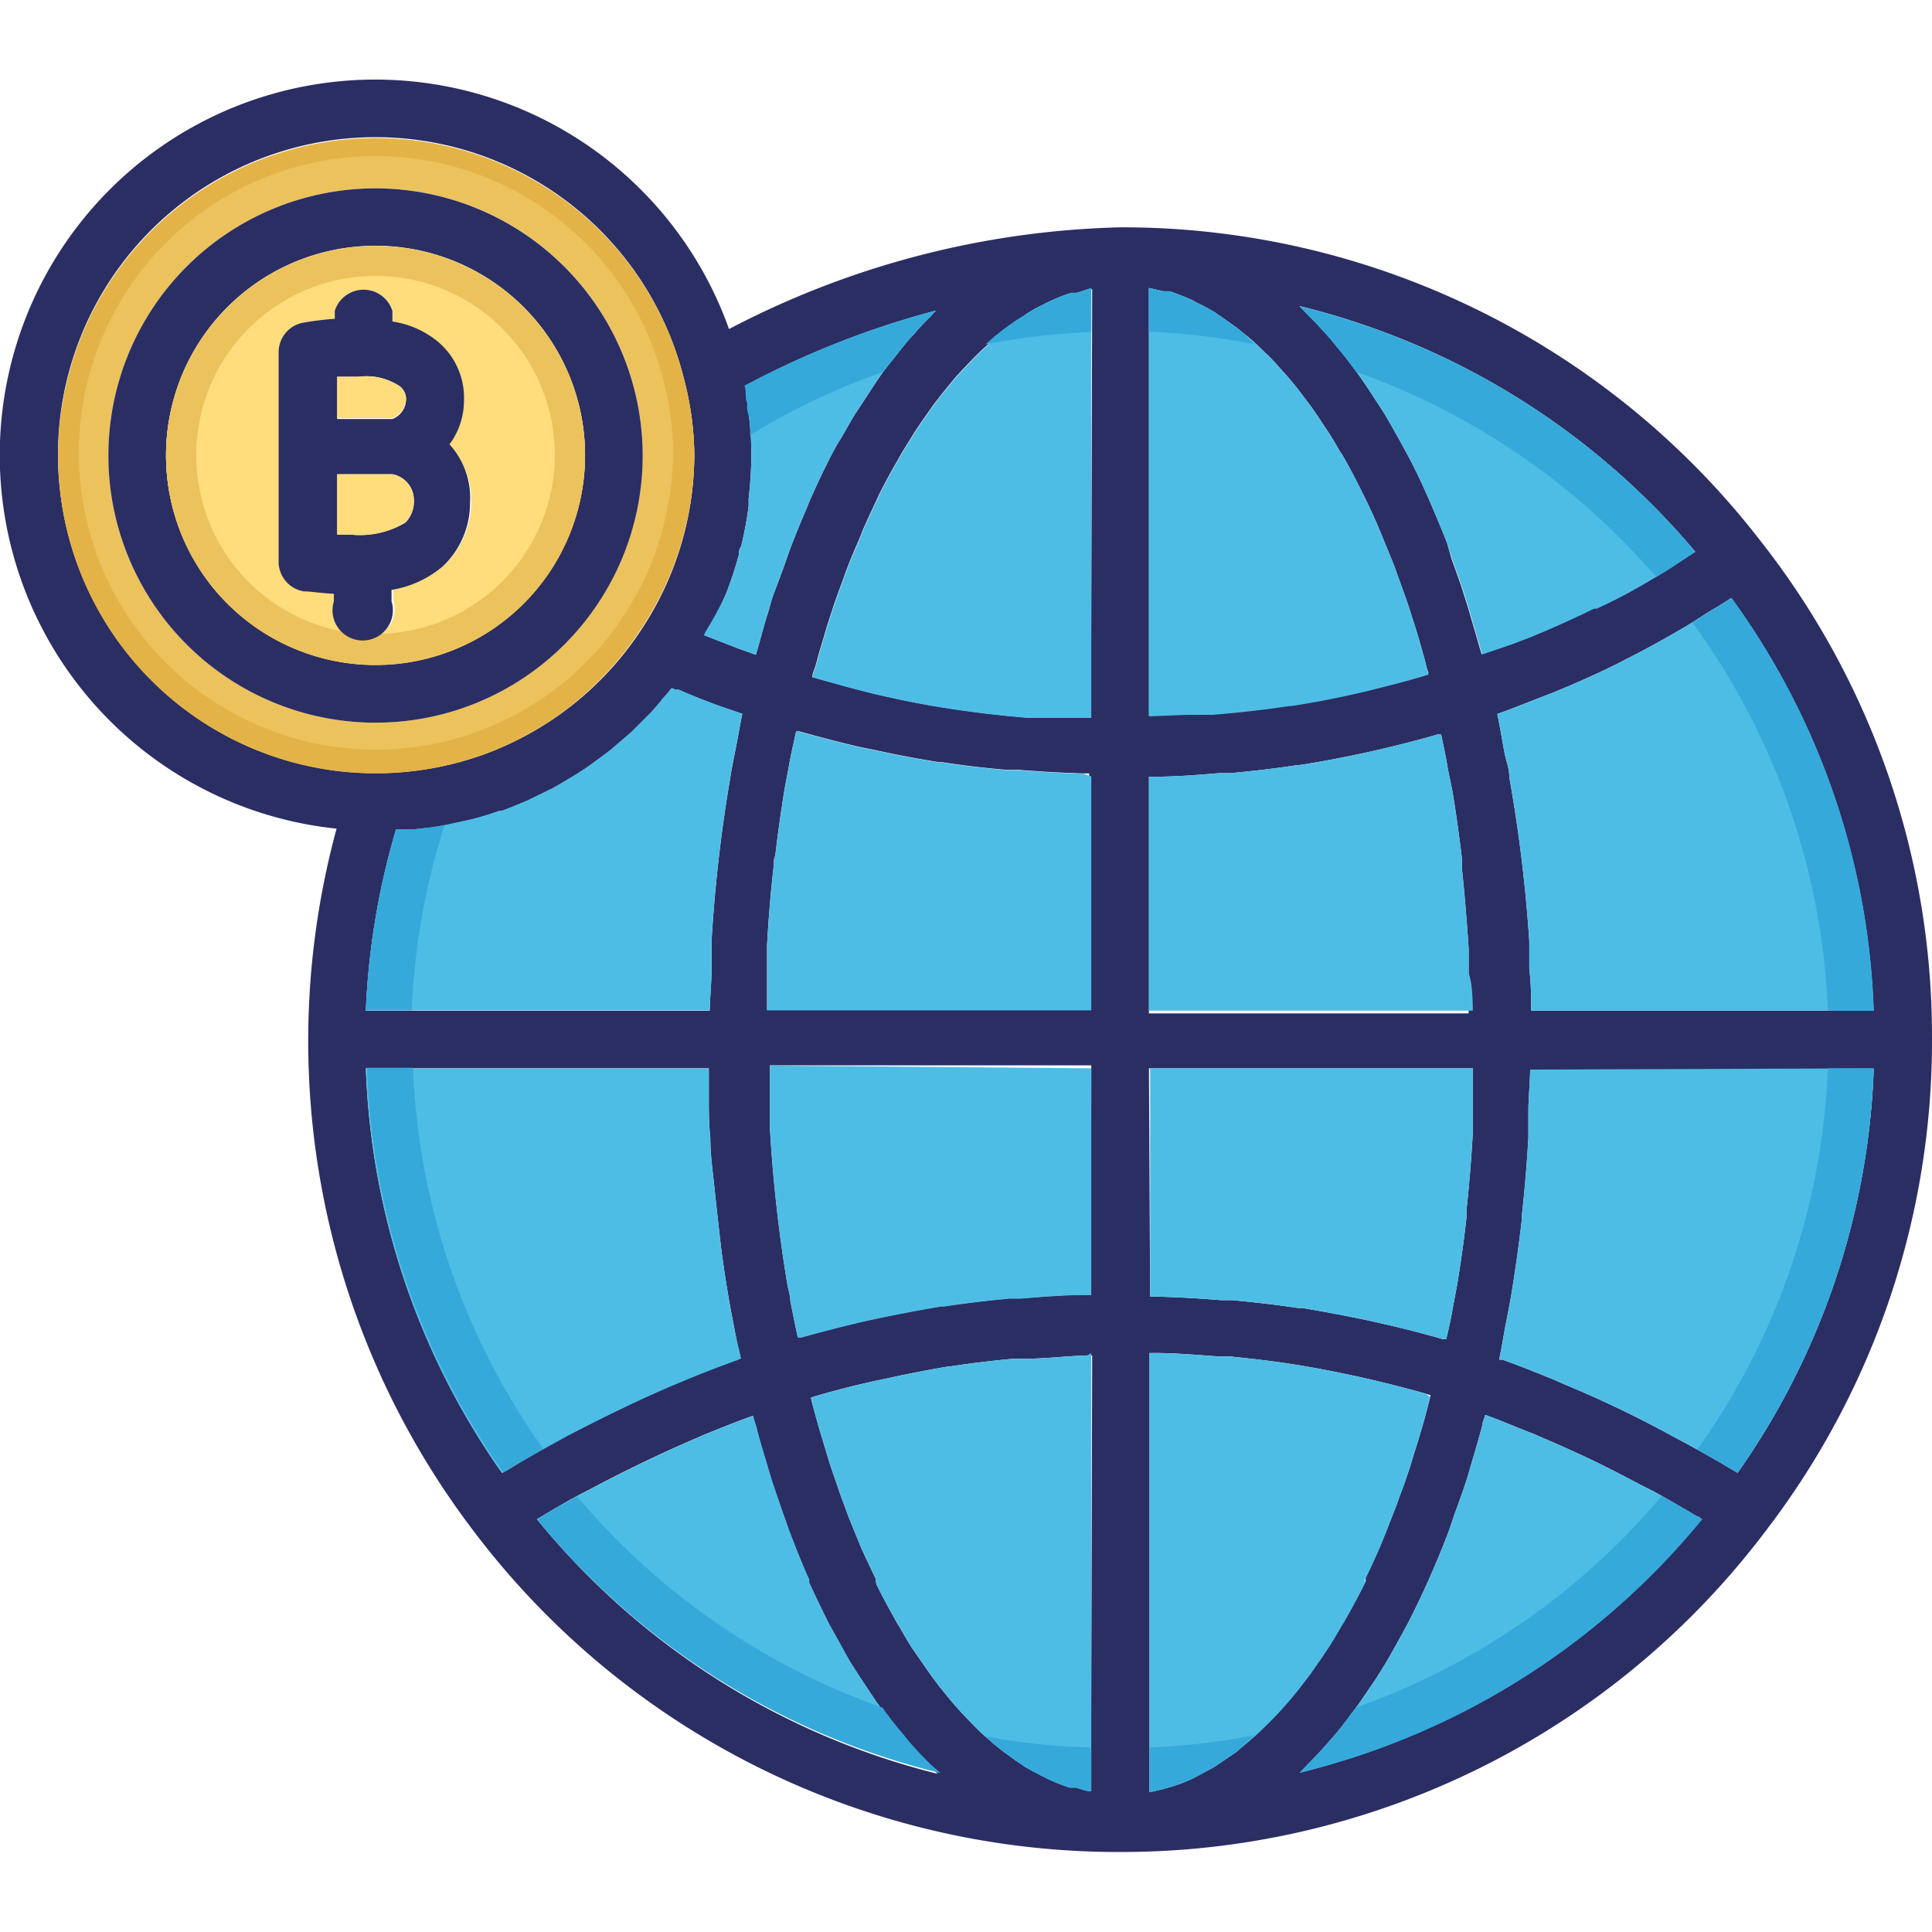
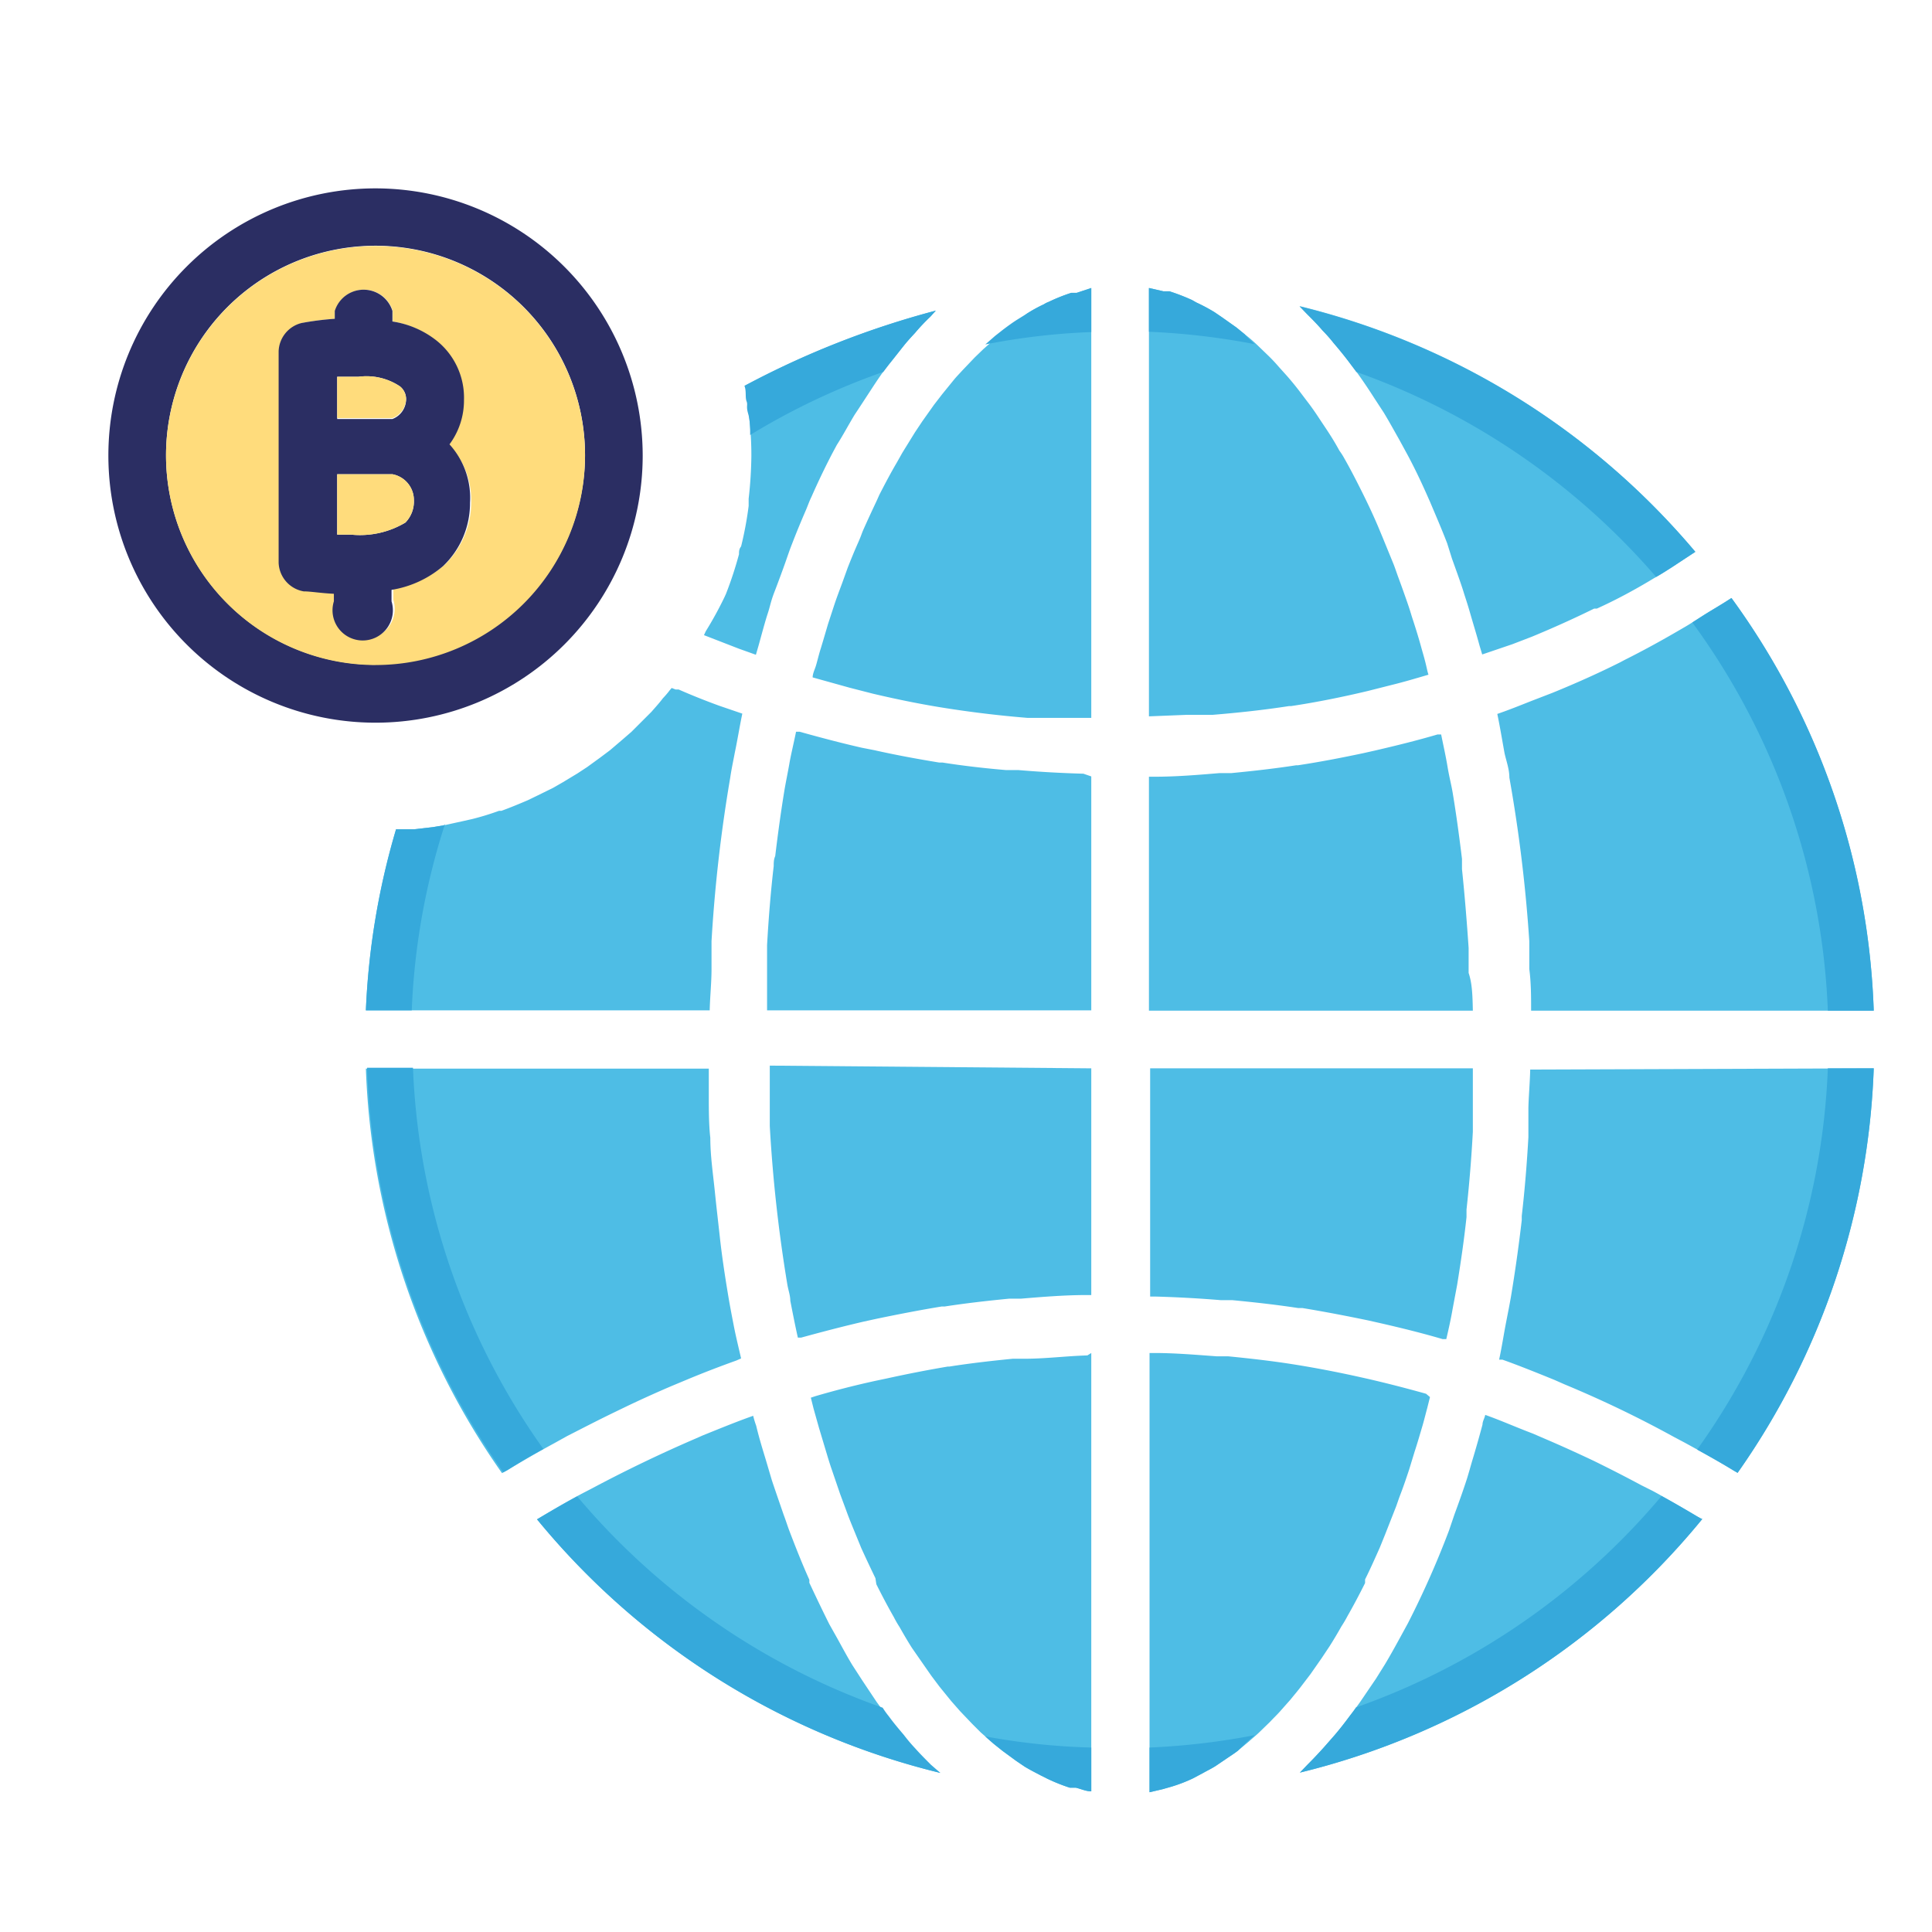
<svg xmlns="http://www.w3.org/2000/svg" id="SvgjsSvg1043" width="256" height="256" version="1.1">
  <defs id="SvgjsDefs1044" />
  <g id="SvgjsG1045">
    <svg data-name="Layer 1" viewBox="0 0 64 64" width="256" height="256">
-       <path fill="#2b2e63" d="m58.32 17.92-.07-.09a26.72 26.72 0 0 0-21.14-10.3 29.44 29.44 0 0 0-12.96 3.37 12.44 12.44 0 1 0-13 16.55 26.79 26.79 0 0 0 4.48 23.19 26.77 26.77 0 0 0 21.46 10.71 26.74 26.74 0 0 0 21.45-10.7A26.66 26.66 0 0 0 64 34.43a26.53 26.53 0 0 0-5.68-16.51ZM23.39 21a12.06 12.06 0 0 0 .61-1.22l.05-.11a12.53 12.53 0 0 0 .43-1.31c0-.09 0-.17.07-.26a11.74 11.74 0 0 0 .25-1.34v-.24a13.55 13.55 0 0 0 .09-1.43 10.74 10.74 0 0 0-.09-1.4c0-.13 0-.27-.05-.4s0-.34-.07-.51A29.21 29.21 0 0 1 31 10.29l-.18.2a6.51 6.51 0 0 0-.51.54c-.13.14-.25.27-.37.42s-.33.42-.5.63-.23.3-.34.46-.33.5-.5.76-.19.29-.29.44c-.2.33-.39.69-.59 1l-.15.28q-.36.69-.69 1.44c-.07.14-.12.29-.18.43-.16.37-.31.73-.46 1.12-.08.2-.15.41-.22.61s-.25.69-.37 1-.14.47-.22.71-.2.69-.3 1.05l-.09.31-.56-.2-1.16-.45Zm1.2 2.65c-.09.43-.16.87-.25 1.3-.05.27-.11.54-.15.82a49.32 49.32 0 0 0-.62 5.42v.92c0 .46-.05.91-.06 1.37H12.12a24.73 24.73 0 0 1 1-6h.61l.61-.07.36-.06.64-.14.31-.07a8.94 8.94 0 0 0 .88-.27h.08c.3-.11.59-.23.87-.35l.29-.14.55-.27.33-.19.48-.29.32-.21.44-.32.32-.24.41-.35.3-.26.66-.66c.13-.15.26-.29.38-.45a3 3 0 0 0 .23-.27l.06-.07.13.05h.1q.66.29 1.35.54ZM1.92 15.09a10.52 10.52 0 0 1 20.73-2.56 10.2 10.2 0 0 1 .35 2.56A10.52 10.52 0 0 1 21.15 21 10.53 10.53 0 0 1 16 25a10.43 10.43 0 0 1-3.58.6 10.55 10.55 0 0 1-10.5-10.51Zm14.86 33.62-.15.08a24.79 24.79 0 0 1-4.51-13.4h11.36v1c0 .31 0 .87.05 1.29 0 .6.09 1.19.15 1.78s.11 1 .17 1.55.16 1.22.26 1.82c.06.37.13.73.2 1.09s.12.7.2 1l-.16.07c-.53.19-1.08.4-1.63.63l-.48.2q-.8.34-1.59.72l-.31.15c-.54.26-1.06.53-1.59.8l-.45.25q-.77.51-1.52.97Zm1 1.62c.5-.3 1-.6 1.58-.9l.25-.13a46.3 46.3 0 0 1 3.41-1.64l.25-.11c.57-.23 1.13-.46 1.67-.65a3.18 3.18 0 0 0 .1.33c.09.38.2.74.31 1.1l.21.71c.13.39.26.76.39 1.14.07.18.13.38.2.56.21.55.42 1.08.65 1.59a1 1 0 0 1 0 .1c.22.47.44.93.66 1.37l.27.48c.16.29.32.59.49.87l.33.51.48.72.36.49c.16.22.33.42.5.62a5.63 5.63 0 0 0 .38.45c.17.19.35.37.52.54l.27.28a24.88 24.88 0 0 1-13.27-8.43Zm18.36 9c-.18 0-.34-.08-.51-.12h-.2a5.86 5.86 0 0 1-.75-.3l-.2-.1c-.19-.1-.37-.19-.55-.3l-.28-.19-.44-.32-.3-.24-.42-.37-.29-.29-.4-.42-.29-.33-.39-.48-.27-.36-.39-.56-.25-.36c-.14-.22-.28-.46-.41-.69a3.54 3.54 0 0 1-.19-.33c-.2-.35-.39-.71-.58-1.09l-.03-.2c-.16-.33-.32-.67-.47-1l-.18-.44c-.11-.27-.22-.53-.32-.81l-.2-.54-.27-.79c-.07-.2-.13-.4-.19-.6l-.24-.8-.18-.64-.09-.36.15-.05c.65-.19 1.31-.36 2-.51l.38-.08q1-.22 2-.39h.05c.7-.11 1.4-.19 2.11-.26h.4c.68 0 1.37-.09 2.07-.11h.16Zm0-16.44H36c-.73 0-1.46.06-2.18.12h-.39c-.72.07-1.43.15-2.14.26h-.1c-.73.12-1.45.26-2.17.41l-.41.09c-.69.16-1.38.34-2.07.53h-.11c-.09-.4-.17-.81-.25-1.22 0-.18-.07-.36-.1-.55a48.53 48.53 0 0 1-.58-5.24v-2h10.65Zm0-9.43H25.41V31.3c.05-.88.12-1.76.22-2.62 0-.11 0-.22.05-.33.09-.75.19-1.48.31-2.21.05-.29.11-.57.16-.86s.15-.7.22-1.05h.12c.68.19 1.36.37 2.06.53l.41.08c.71.16 1.42.29 2.15.41h.11c.7.11 1.4.19 2.11.25h.41c.71.06 1.43.1 2.15.12h.19Zm0-9.69h-2.12c-.86-.07-1.71-.17-2.56-.3-.86-.13-1.7-.3-2.55-.5l-.78-.2-1.22-.34c0-.12.06-.24.1-.36s.1-.38.16-.57.17-.57.25-.84l.18-.55c.09-.28.19-.54.29-.81l.18-.5c.11-.28.22-.55.34-.82s.11-.28.17-.42c.15-.34.3-.66.46-1l.08-.18c.19-.37.38-.73.58-1.07l.18-.32.42-.68.24-.36.39-.55.27-.35.39-.48c.09-.11.19-.21.28-.31l.41-.43.28-.27.43-.38.28-.22c.16-.12.31-.23.47-.33l.26-.23a4.71 4.71 0 0 1 .58-.32.8.8 0 0 1 .16-.08 5.86 5.86 0 0 1 .75-.3h.18l.51-.12Zm20-5.5-.79.52c-.19.12-.39.25-.59.36-.61.37-1.24.71-1.88 1h-.09c-.67.33-1.36.64-2.06.93l-.65.25-1 .34-.09-.3c-.1-.37-.21-.72-.31-1.07s-.15-.48-.22-.71-.25-.73-.38-1.09l-.14-.5c-.18-.47-.38-.93-.57-1.38l-.08-.18c-.22-.5-.46-1-.7-1.44l-.24-.44c-.17-.3-.34-.61-.51-.89l-.32-.49c-.16-.25-.32-.49-.49-.73s-.23-.31-.34-.46-.34-.43-.51-.63a5 5 0 0 0-.37-.42c-.17-.2-.35-.38-.53-.56l-.23-.24a24.85 24.85 0 0 1 13.11 8.14ZM38.06 9.54l.48.11h.2a6.83 6.83 0 0 1 .75.29l.14.08a5.83 5.83 0 0 1 .6.32l.25.17.48.34.27.22a5.2 5.2 0 0 1 .44.38l.28.27a5.6 5.6 0 0 1 .41.43l.27.3c.14.16.28.33.41.5l.25.33c.14.18.28.38.41.58l.22.33c.16.24.31.48.45.74a2.13 2.13 0 0 1 .16.25c.2.35.39.72.58 1.1s.37.76.54 1.16l.15.36.36.88c.06.15.11.31.17.47s.2.55.3.84.11.35.17.53.18.56.26.85.11.38.16.58.06.23.1.35c-.41.12-.81.24-1.22.34l-.79.2c-.84.2-1.68.37-2.54.5h-.07c-.84.13-1.68.22-2.53.29h-.86l-1.25.05Zm0 16.19h.18c.73 0 1.44-.06 2.16-.12h.39c.72-.07 1.44-.15 2.15-.26H43c.73-.11 1.45-.25 2.16-.4l.4-.09c.69-.16 1.38-.33 2.06-.53h.12c.07.35.15.7.21 1.06s.12.57.17.86c.12.72.22 1.46.31 2.2v.34c.09.86.16 1.73.22 2.61v2.17H38.06Zm0 9.66h10.73v2.1q-.07 1.3-.21 2.58v.25c-.08.75-.19 1.5-.31 2.24l-.15.8c-.06.35-.14.7-.21 1h-.12c-.68-.2-1.37-.37-2.07-.53l-.4-.09c-.72-.15-1.45-.29-2.18-.41H43c-.72-.11-1.44-.19-2.17-.26h-.38c-.72-.06-1.45-.1-2.17-.12h-.18Zm4.33 21.26c-.12.14-.25.26-.37.39l-.33.32c-.12.12-.25.22-.37.33L41 58c-.13.1-.26.18-.39.27l-.34.23c-.14.09-.29.16-.43.24l-.32.17a5 5 0 0 1-.73.28l-.28.08-.43.1V44.82h.16c.69 0 1.38.06 2.07.11h.38c.71.07 1.42.15 2.12.26.7.11 1.38.24 2.07.39l.36.08c.66.15 1.32.32 2 .51l.15.05-.09.36c-.06.22-.11.43-.17.63s-.16.55-.25.82l-.18.59c-.09.27-.18.54-.28.8s-.12.35-.19.52l-.33.84-.17.42c-.16.36-.32.72-.49 1.06v.12c-.19.38-.38.74-.58 1.09a3.79 3.79 0 0 1-.2.34c-.13.23-.26.45-.4.67l-.26.39-.37.53-.29.38c-.12.16-.25.31-.37.46Zm.67 2.07.24-.25c.19-.19.37-.38.55-.58l.36-.41c.18-.21.35-.43.52-.66s.23-.3.34-.46l.51-.75.3-.48c.18-.3.35-.61.52-.92l.24-.44A30.13 30.13 0 0 0 48 50.7l.18-.53c.14-.38.28-.77.41-1.17.07-.22.13-.45.2-.68s.22-.75.32-1.13c0-.11.07-.21.09-.32.51.18 1 .4 1.58.62l.37.16c.54.23 1.09.48 1.64.74.53.26 1.06.53 1.58.81l.38.19c.52.28 1 .57 1.5.86h.06a24.81 24.81 0 0 1-13.25 8.47Zm14.5-9.93-.12-.07c-.53-.32-1.08-.63-1.65-.94l-.34-.18a36.727 36.727 0 0 0-3.62-1.74l-.34-.15c-.59-.24-1.16-.47-1.72-.67h-.11c.09-.41.15-.82.23-1.23s.11-.56.16-.84q.21-1.26.36-2.55v-.14c.1-.86.17-1.73.22-2.61v-.92c0-.31.05-.87.06-1.32h11.38a24.79 24.79 0 0 1-4.51 13.36Zm-6.84-15.31c0-.47 0-.92-.06-1.38v-.92a49.32 49.32 0 0 0-.66-5.42c0-.28-.1-.54-.16-.81-.08-.44-.15-.87-.24-1.3.38-.13.75-.28 1.13-.43l.7-.27c.76-.31 1.5-.64 2.22-1l.17-.09c.66-.33 1.31-.69 1.94-1.06.23-.13.45-.28.67-.42s.62-.37.92-.57a24.62 24.62 0 0 1 4.71 13.67Z" class="color2b2e63 svgShape" />
      <path fill="#4ebde5" d="M56.39 50.32a24.81 24.81 0 0 1-13.33 8.4l.24-.25c.19-.19.37-.38.55-.58l.36-.41c.18-.21.35-.43.52-.66s.23-.3.34-.46l.51-.75.3-.48c.18-.3.35-.61.52-.92l.24-.44A30.13 30.13 0 0 0 48 50.7l.18-.53c.14-.38.28-.77.41-1.17.07-.22.13-.45.2-.68s.22-.75.32-1.13c0-.11.07-.21.09-.32.51.18 1 .4 1.58.62l.37.16c.54.23 1.09.48 1.64.74.53.26 1.06.53 1.58.81l.38.19c.52.28 1 .57 1.5.86zm5.68-14.93a24.79 24.79 0 0 1-4.51 13.4l-.12-.07c-.53-.32-1.08-.63-1.65-.94l-.34-.18a36.727 36.727 0 0 0-3.62-1.74l-.34-.15c-.59-.24-1.16-.47-1.72-.67h-.11c.09-.41.15-.82.23-1.23s.11-.56.16-.84q.21-1.26.36-2.55v-.14c.1-.86.17-1.73.22-2.61v-.92c0-.31.05-.87.06-1.32zm0-1.91H50.72c0-.47 0-.92-.06-1.38v-.92a49.32 49.32 0 0 0-.66-5.42c0-.28-.1-.54-.16-.81-.08-.44-.15-.87-.24-1.3.38-.13.75-.28 1.13-.43l.7-.27c.76-.31 1.5-.64 2.22-1l.17-.09c.66-.33 1.31-.69 1.94-1.06.23-.13.45-.28.67-.42s.62-.37.92-.57a24.62 24.62 0 0 1 4.72 13.67zm-5.91-15.2-.79.52c-.19.12-.39.25-.59.36-.61.37-1.24.71-1.88 1h-.09c-.67.33-1.36.64-2.06.93l-.65.25-1 .34-.09-.3c-.1-.37-.21-.72-.31-1.07s-.15-.48-.22-.71-.25-.73-.38-1.09l-.16-.51c-.18-.47-.38-.93-.57-1.38l-.08-.18c-.22-.5-.46-1-.7-1.44l-.24-.44c-.17-.3-.34-.61-.51-.89l-.32-.49c-.16-.25-.32-.49-.49-.73s-.23-.31-.34-.46-.34-.43-.51-.63a5 5 0 0 0-.37-.42c-.17-.2-.35-.38-.53-.56l-.23-.24a24.85 24.85 0 0 1 13.11 8.14zm-8.84 4.07c-.41.12-.81.24-1.22.34l-.79.2c-.84.2-1.68.37-2.54.5h-.07c-.84.13-1.68.22-2.53.29h-.86l-1.25.05V9.54l.48.11h.2a6.83 6.83 0 0 1 .75.29l.14.08a5.83 5.83 0 0 1 .6.32l.25.17.48.34.27.22a5.2 5.2 0 0 1 .44.38l.28.27a5.6 5.6 0 0 1 .41.43l.27.3c.14.16.28.33.41.5l.25.33c.14.18.28.38.41.58l.22.33c.16.24.31.48.45.74a2.13 2.13 0 0 1 .16.25c.2.35.39.72.58 1.1s.37.76.54 1.16l.15.36.36.88c.06.15.11.31.17.47s.2.55.3.84.11.35.17.53.18.56.26.85.11.38.16.58.06.28.1.4zm.05 23.93-.09.36c-.06.22-.11.43-.17.63s-.16.55-.25.82l-.18.59c-.09.27-.18.54-.28.8s-.12.35-.19.52l-.33.84-.17.42c-.16.36-.32.72-.49 1.06v.12c-.19.38-.38.74-.58 1.09a3.79 3.79 0 0 1-.2.34c-.13.23-.26.45-.4.67l-.26.39-.37.53-.29.38c-.12.16-.25.31-.37.46l-.31.35c-.12.14-.25.26-.37.39l-.33.32c-.12.12-.25.22-.37.33L41 58c-.13.1-.26.18-.39.27l-.34.23c-.14.09-.29.16-.43.24l-.32.17a5 5 0 0 1-.73.28l-.28.08-.43.1V44.82h.16c.69 0 1.38.06 2.07.11h.38c.71.07 1.42.15 2.12.26.7.11 1.38.24 2.07.39l.36.08c.66.15 1.32.32 2 .51zm1.42-10.89v2.1q-.07 1.3-.21 2.58v.25c-.08.75-.19 1.5-.31 2.24l-.15.8c-.06.35-.14.7-.21 1h-.12c-.68-.2-1.37-.37-2.07-.53l-.4-.09c-.72-.15-1.45-.29-2.18-.41H43c-.72-.11-1.44-.19-2.17-.26h-.38c-.72-.06-1.45-.1-2.17-.12h-.18v-7.56zm0-1.91H38.06v-7.75h.18c.73 0 1.44-.06 2.16-.12h.39c.72-.07 1.44-.15 2.15-.26H43c.73-.11 1.45-.25 2.16-.4l.4-.09c.69-.16 1.38-.33 2.06-.53h.12c.07.35.15.7.21 1.06s.12.57.17.86c.12.72.22 1.46.31 2.2v.34c.09.86.16 1.73.22 2.61v.83c.12.35.13.77.14 1.25zM36.15 9.54v14.24h-2.12c-.86-.07-1.71-.17-2.56-.3-.86-.13-1.7-.3-2.55-.5l-.78-.2-1.22-.34c0-.12.06-.24.1-.36s.1-.38.16-.57.17-.57.25-.84l.18-.55c.09-.28.19-.54.29-.81l.18-.5c.11-.28.22-.55.34-.82s.11-.28.17-.42c.15-.34.3-.66.46-1l.08-.18c.19-.37.38-.73.58-1.07l.18-.32.42-.68.24-.36.39-.55.27-.35.39-.48c.09-.11.19-.21.28-.31l.41-.43.28-.27.43-.38.28-.22c.16-.12.31-.23.47-.33l.25-.24a4.71 4.71 0 0 1 .58-.32.8.8 0 0 1 .16-.08 5.86 5.86 0 0 1 .75-.3h.18zm0 16.18v7.75H25.41v-2.16c.05-.88.12-1.76.22-2.62 0-.11 0-.22.05-.33.09-.75.19-1.48.31-2.21.05-.29.11-.57.16-.86s.15-.7.22-1.05h.12c.68.19 1.36.37 2.06.53l.41.08c.71.16 1.42.29 2.15.41h.11c.7.11 1.4.19 2.11.25h.41c.71.06 1.43.1 2.15.12zm0 9.67v7.51H36c-.73 0-1.46.06-2.18.12h-.39c-.72.07-1.43.15-2.14.26h-.1c-.73.12-1.45.26-2.17.41l-.41.09c-.69.16-1.38.34-2.07.53h-.11c-.09-.4-.17-.81-.25-1.22 0-.18-.07-.36-.1-.55a48.53 48.53 0 0 1-.58-5.24v-2zm0 9.43v14.52c-.18 0-.34-.08-.51-.12h-.2a5.86 5.86 0 0 1-.75-.3l-.2-.1c-.19-.1-.37-.19-.55-.3l-.28-.19-.45-.33-.3-.24-.42-.37-.29-.29-.4-.42-.29-.33-.39-.48-.27-.36-.39-.56-.25-.36c-.14-.22-.28-.46-.41-.69a3.54 3.54 0 0 1-.19-.33c-.2-.35-.39-.71-.58-1.09l-.03-.2c-.16-.33-.32-.67-.47-1l-.18-.44c-.11-.27-.22-.53-.32-.81l-.2-.54-.27-.79c-.07-.2-.13-.4-.19-.6l-.24-.8-.18-.64-.09-.36.15-.05c.65-.19 1.31-.36 2-.51l.38-.08q1-.22 2-.39h.05c.7-.11 1.4-.19 2.11-.26h.4c.68 0 1.37-.09 2.07-.11zm-5 13.91a24.88 24.88 0 0 1-13.36-8.4c.5-.3 1-.6 1.58-.9l.25-.13a46.3 46.3 0 0 1 3.41-1.64l.25-.11c.57-.23 1.13-.46 1.67-.65a3.18 3.18 0 0 0 .1.33c.09.38.2.74.31 1.1l.21.71c.13.39.26.76.39 1.14.07.18.13.38.2.56.21.55.42 1.08.65 1.59a1 1 0 0 1 0 .1c.22.47.44.93.66 1.37l.27.48c.16.29.32.59.49.87l.33.51.48.72.36.49c.16.22.33.42.5.62a5.63 5.63 0 0 0 .38.45c.17.19.35.37.52.54zM24.55 45l-.16.07c-.53.19-1.08.4-1.63.63l-.48.2q-.8.34-1.59.72l-.31.15c-.54.26-1.06.53-1.59.8l-.45.25q-.81.44-1.56.9l-.15.08a24.79 24.79 0 0 1-4.51-13.4h11.36v1c0 .31 0 .87.05 1.29 0 .6.09 1.19.15 1.78s.11 1 .17 1.55.16 1.22.26 1.82c.06.37.13.73.2 1.09s.16.72.24 1.07zm.04-21.36c-.09.43-.16.87-.25 1.3-.05.27-.11.54-.15.82a49.32 49.32 0 0 0-.62 5.42v.92c0 .46-.05.91-.06 1.37H12.12a24.73 24.73 0 0 1 1-6h.61l.61-.07.36-.06.64-.14.31-.07a8.94 8.94 0 0 0 .88-.27h.08c.3-.11.59-.23.87-.35l.29-.14.55-.27.33-.19.48-.29.32-.21.44-.32.32-.24.41-.35.3-.26.66-.66c.13-.15.26-.29.38-.45a3 3 0 0 0 .23-.27l.06-.07.13.05h.1q.66.29 1.35.54zM31 10.29l-.18.2a6.51 6.51 0 0 0-.51.54c-.13.14-.25.27-.37.42s-.33.42-.5.63-.23.3-.34.46-.33.5-.5.76-.19.29-.29.44c-.2.33-.39.69-.59 1l-.15.28q-.36.69-.69 1.44c-.07.14-.12.29-.18.43-.16.37-.31.73-.46 1.12-.08.2-.15.41-.22.61s-.25.69-.37 1-.14.47-.22.71-.2.69-.3 1.05l-.09.31-.56-.2-1.16-.45.06-.13a12.06 12.06 0 0 0 .62-1.13l.05-.11a12.53 12.53 0 0 0 .43-1.31c0-.09 0-.17.07-.26a11.74 11.74 0 0 0 .25-1.34v-.24a13.55 13.55 0 0 0 .09-1.43 10.74 10.74 0 0 0-.09-1.4c0-.13 0-.27-.05-.4s0-.34-.07-.51A29.21 29.21 0 0 1 31 10.29z" class="color4ebde5 svgShape" />
      <path fill="#36a9db" d="M56.39 50.32a24.81 24.81 0 0 1-13.33 8.4l.24-.25c.19-.19.37-.38.55-.58l.36-.41c.18-.21.35-.43.52-.66a2.48 2.48 0 0 0 .19-.26 23.39 23.39 0 0 0 10.12-7c.45.24.88.49 1.29.74zm5.68-14.93a24.79 24.79 0 0 1-4.51 13.4l-.12-.07c-.39-.24-.8-.47-1.22-.7a23.27 23.27 0 0 0 4.33-12.63zm0-1.91h-1.52a23.32 23.32 0 0 0-4.49-12.86l.38-.24c.3-.19.62-.37.92-.57a24.62 24.62 0 0 1 4.71 13.67zm-5.91-15.2-.79.52c-.16.1-.34.22-.51.31a23.51 23.51 0 0 0-9.93-6.79l-.24-.32q-.25-.33-.51-.63a5 5 0 0 0-.37-.42c-.17-.2-.35-.38-.53-.56l-.23-.24a24.85 24.85 0 0 1 13.11 8.13zm-14.6-6.88a23.73 23.73 0 0 0-3.5-.41V9.54l.48.11h.2a6.83 6.83 0 0 1 .75.29l.14.08a5.83 5.83 0 0 1 .6.32l.25.17.48.34.27.22c.11.14.23.23.33.33zm0 46.08-.24.21L41 58c-.13.1-.26.18-.39.27l-.34.23c-.14.09-.29.16-.43.24l-.32.17a5 5 0 0 1-.73.28l-.28.08-.43.1v-1.48a23.73 23.73 0 0 0 3.48-.41zM36.15 9.54V11a22.44 22.44 0 0 0-3.51.41l.32-.28.28-.22c.16-.12.31-.23.47-.33l.29-.18a4.71 4.71 0 0 1 .58-.32.8.8 0 0 1 .16-.08 5.86 5.86 0 0 1 .75-.3h.18zm0 48.35v1.45c-.18 0-.34-.08-.51-.12h-.2a5.86 5.86 0 0 1-.75-.3l-.2-.1c-.19-.1-.37-.19-.55-.3l-.28-.19-.45-.33-.3-.24c-.09-.08-.18-.15-.27-.24a22.44 22.44 0 0 0 3.51.37zm-5 .84a24.88 24.88 0 0 1-13.36-8.4c.42-.25.87-.51 1.33-.76a23.39 23.39 0 0 0 10.12 7 2.83 2.83 0 0 0 .2.28c.16.22.33.42.5.62a5.63 5.63 0 0 0 .38.45c.17.19.35.37.52.54zM18 48c-.41.22-.8.45-1.18.69l-.15.08a24.79 24.79 0 0 1-4.51-13.4h1.52A23.34 23.34 0 0 0 18 48zm-3.26-20.7a23 23 0 0 0-1.1 6.17h-1.52a24.73 24.73 0 0 1 1-6h.61l.61-.07.36-.06zM31 10.29l-.18.2a6.51 6.51 0 0 0-.51.54c-.13.14-.25.27-.37.42s-.33.42-.5.63l-.18.24a23.15 23.15 0 0 0-4.41 2.09c0-.24 0-.48-.07-.72s0-.27-.05-.4 0-.34-.07-.51A29.21 29.21 0 0 1 31 10.29z" class="color36a9db svgShape" />
-       <path fill="#ecc25d" d="M22.65 12.53A10.52 10.52 0 1 0 16 25a10.53 10.53 0 0 0 5.12-4A10.52 10.52 0 0 0 23 15.09a10.2 10.2 0 0 0-.35-2.56ZM12.44 23.94a8.85 8.85 0 1 1 8.85-8.85 8.86 8.86 0 0 1-8.85 8.85Z" class="colorecc25d svgShape" />
-       <path fill="#e3b348" d="M22.65 12.53A10.52 10.52 0 1 0 16 25a10.53 10.53 0 0 0 5.12-4A10.52 10.52 0 0 0 23 15.09a10.2 10.2 0 0 0-.35-2.56Zm-.49 4a9.66 9.66 0 0 1-1.59 4l-.12.18a9.78 9.78 0 0 1-4.66 3.53 9.65 9.65 0 0 1-3.42.59A9.83 9.83 0 1 1 22 12.7a9.49 9.49 0 0 1 .3 2.39 10.17 10.17 0 0 1-.14 1.47Z" class="colore3b348 svgShape" />
      <path fill="#2b2e63" d="M12.44 6.24a8.85 8.85 0 1 0 8.85 8.85 8.86 8.86 0 0 0-8.85-8.85Zm0 15.78a6.94 6.94 0 1 1 6.94-6.93A6.94 6.94 0 0 1 12.44 22Z" class="color2b2e63 svgShape" />
      <path fill="#ffdc7c" d="M12.44 8.15a6.94 6.94 0 1 0 6.94 6.94 6.94 6.94 0 0 0-6.94-6.94Zm2.3 10.55a3.48 3.48 0 0 1-1.71.79v.38a1 1 0 1 1-1.91 0v-.25c-.46 0-.8-.05-1-.08a1 1 0 0 1-.83-.95v-6.95a1 1 0 0 1 .71-.94 9.64 9.64 0 0 1 1.1-.14v-.26a1 1 0 0 1 1.91 0v.35a3.1 3.1 0 0 1 1.39.61 2.42 2.42 0 0 1 .95 2 2.44 2.44 0 0 1-.48 1.47 2.63 2.63 0 0 1 .74 1.88 2.88 2.88 0 0 1-.87 2.09Z" class="colorffdc7c svgShape" />
-       <path fill="#ecc25d" d="M12.44 8.15a6.94 6.94 0 1 0 6.94 6.94 6.94 6.94 0 0 0-6.94-6.94Zm0 12.87a5.94 5.94 0 1 1 5.94-5.93A5.94 5.94 0 0 1 12.44 21Z" class="colorecc25d svgShape" />
      <path fill="#2b2e63" d="M14.89 14.72a2.44 2.44 0 0 0 .48-1.47 2.42 2.42 0 0 0-.95-2 3.1 3.1 0 0 0-1.42-.6v-.35a1 1 0 0 0-1.91 0v.26a9.64 9.64 0 0 0-1.1.14 1 1 0 0 0-.76.94v7a1 1 0 0 0 .83.95c.23 0 .57.06 1 .08v.25a1 1 0 1 0 1.91 0v-.38a3.48 3.48 0 0 0 1.71-.79 2.88 2.88 0 0 0 .89-2.1 2.63 2.63 0 0 0-.68-1.93Zm-3.72-2.24h.71a2 2 0 0 1 1.37.32.54.54 0 0 1 .2.48.7.7 0 0 1-.45.6h-1.83Zm2.26 4.83a2.93 2.93 0 0 1-1.8.4h-.46v-2H13a.87.87 0 0 1 .71.84 1 1 0 0 1-.28.76Z" class="color2b2e63 svgShape" />
      <path fill="#ffdc7c" d="M13.45 13.25a.7.7 0 0 1-.45.6h-1.83v-1.37h.71a2 2 0 0 1 1.37.32.54.54 0 0 1 .2.45zm.26 3.35a1 1 0 0 1-.28.71 2.93 2.93 0 0 1-1.8.4h-.46v-2H13a.87.87 0 0 1 .71.89z" class="colorffdc7c svgShape" />
    </svg>
  </g>
</svg>